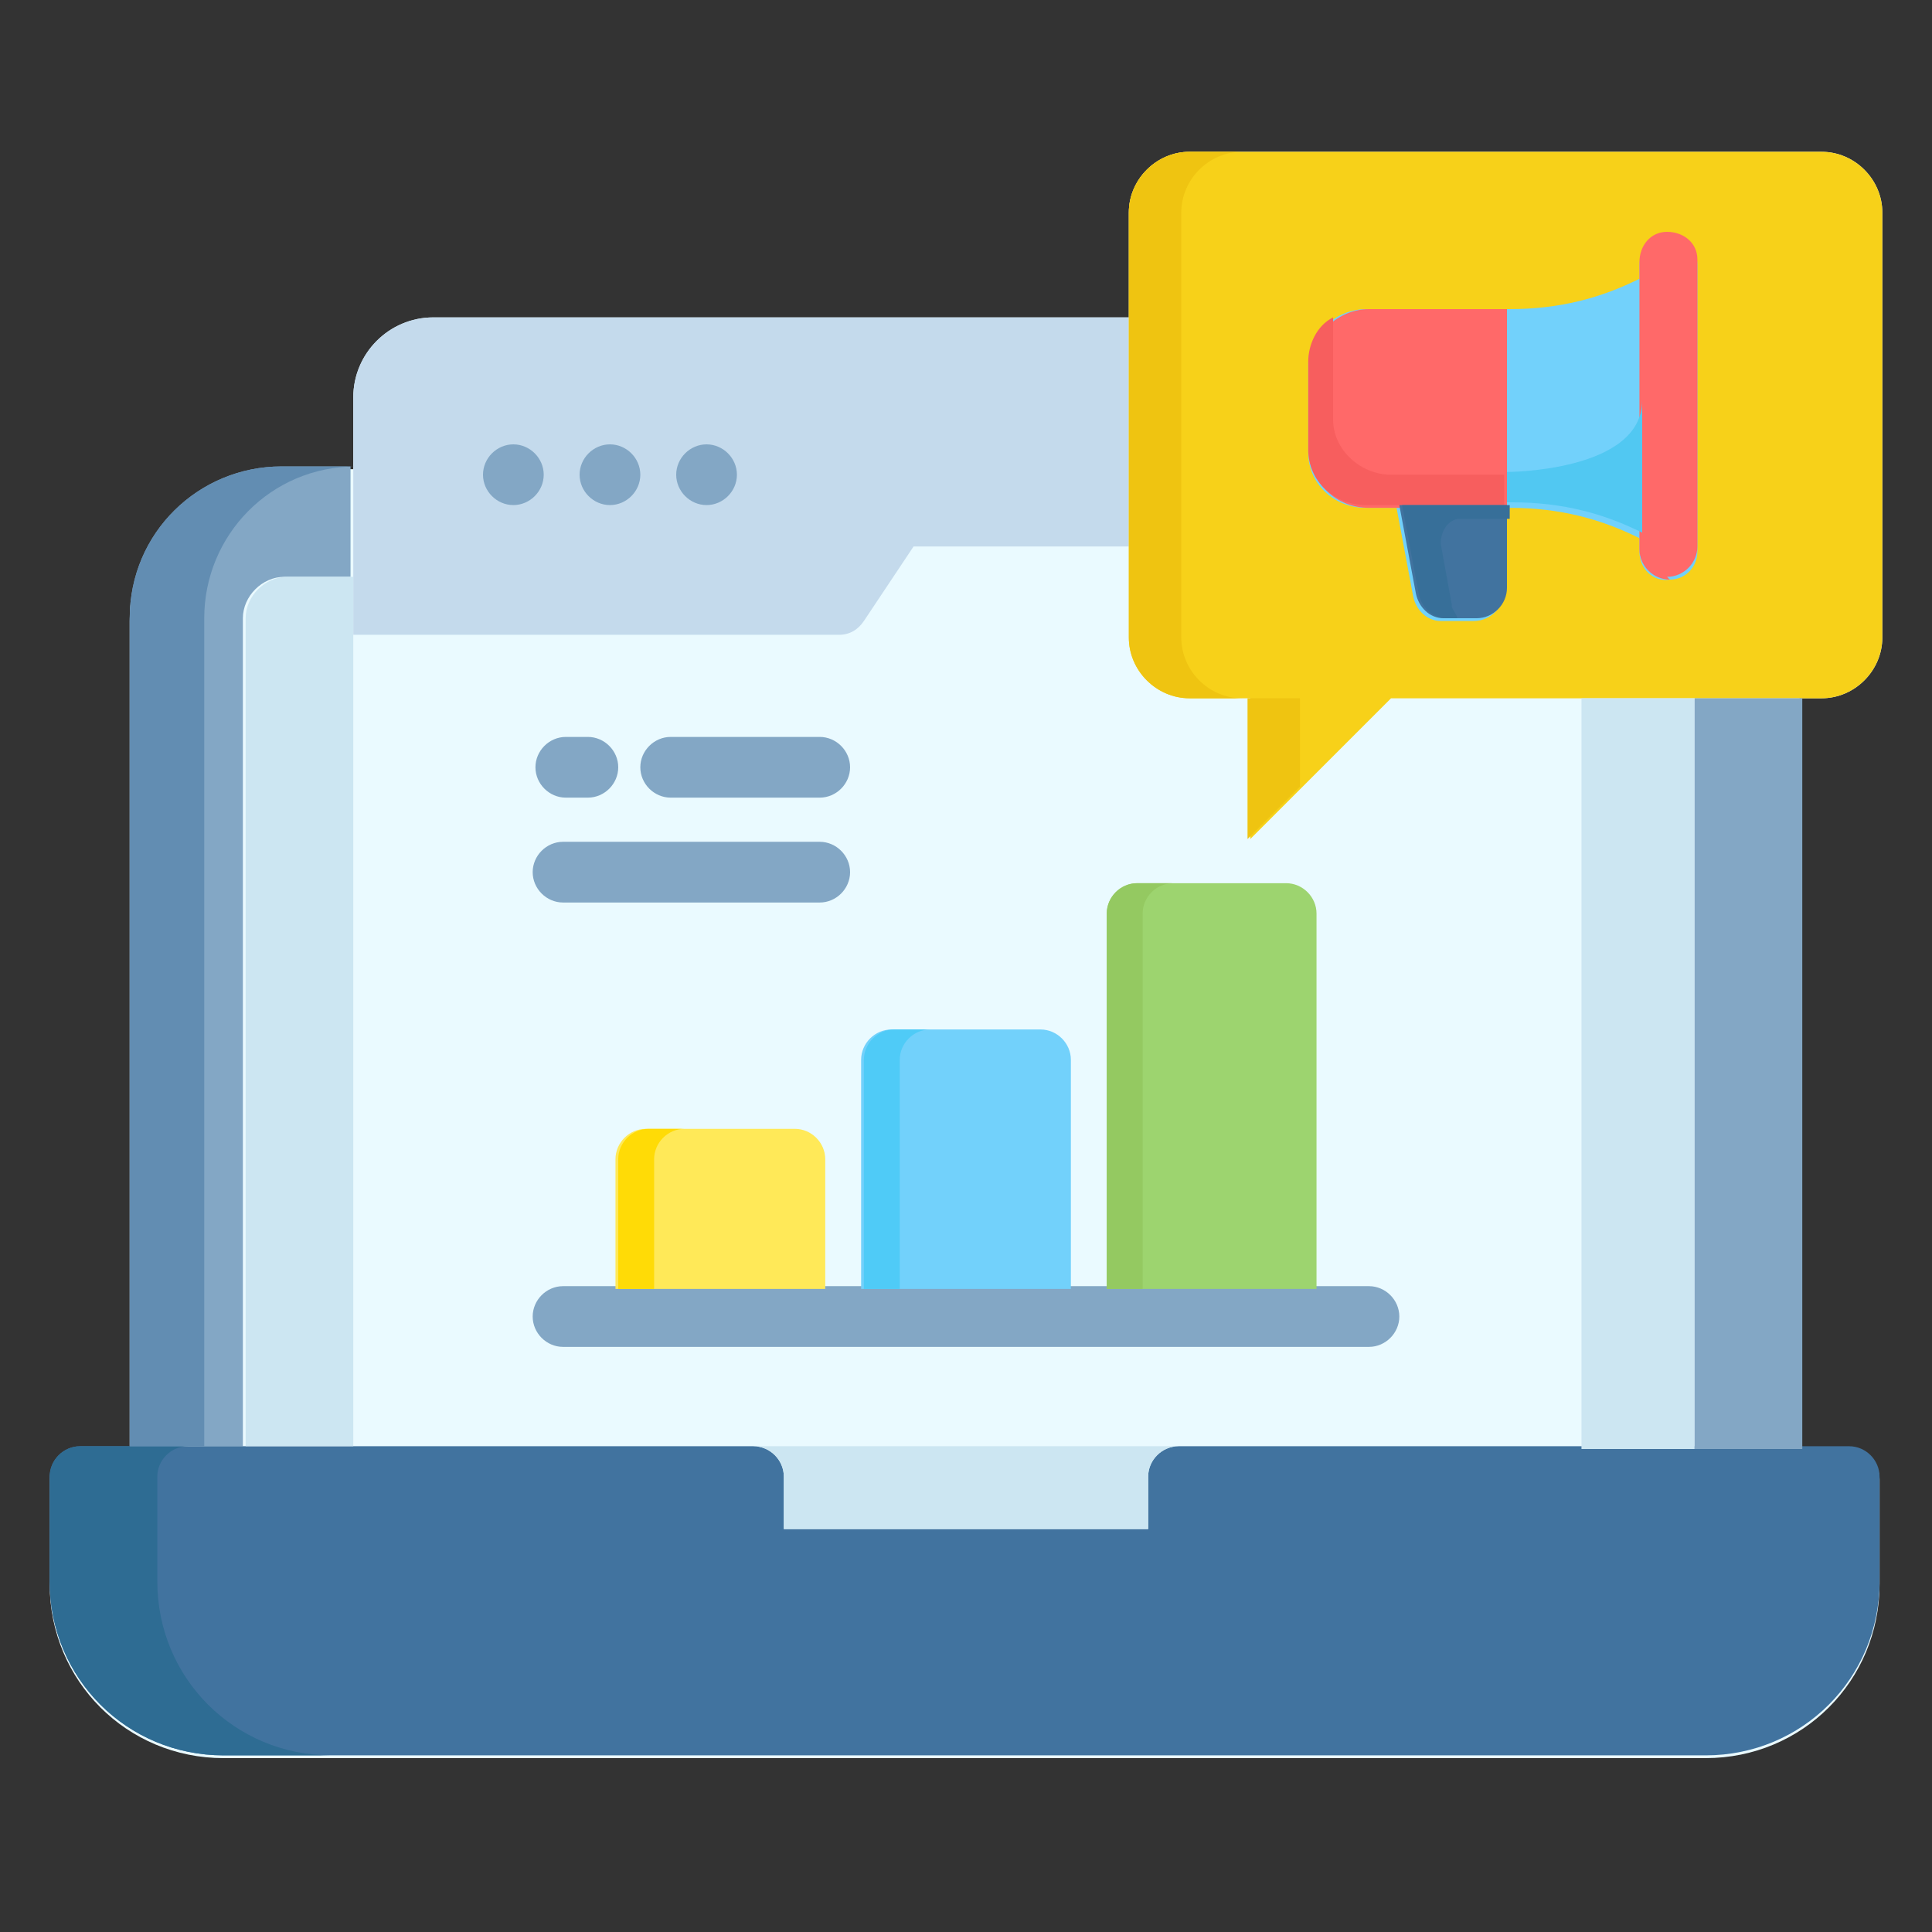
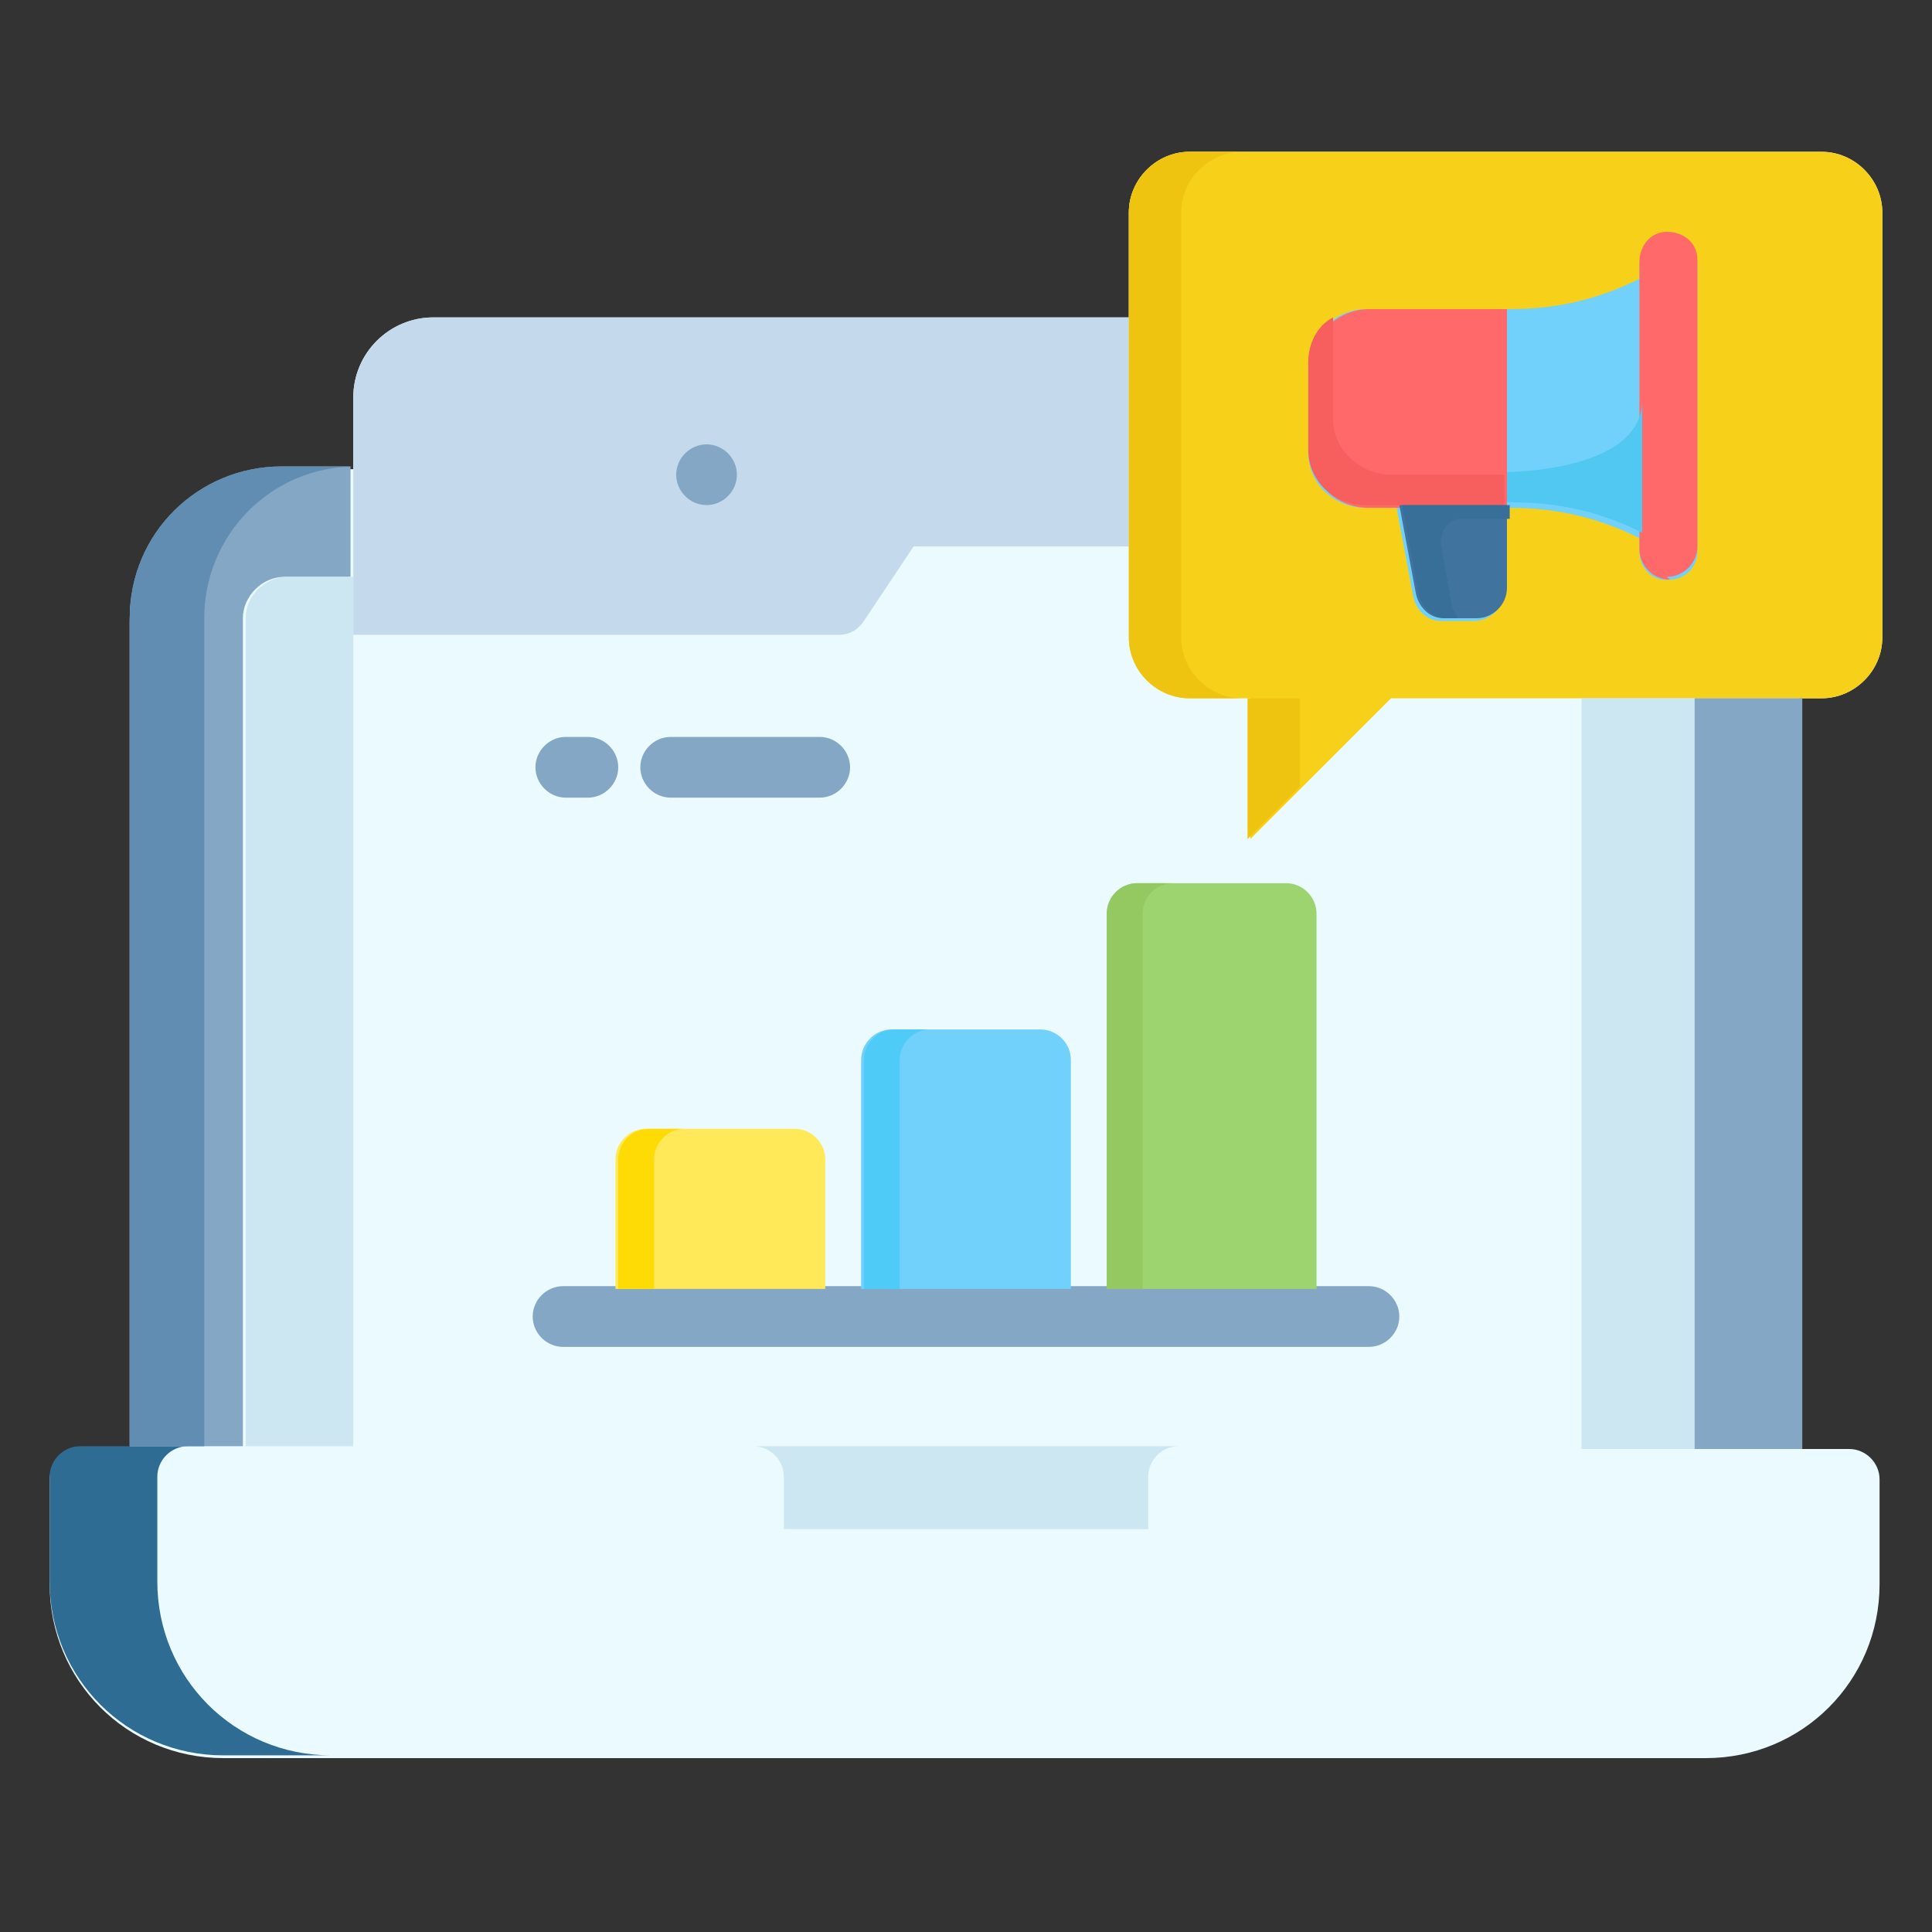
<svg xmlns="http://www.w3.org/2000/svg" id="uuid-efea13b9-b7ae-4561-bce3-a201513d08a4" width="70" height="70" viewBox="0 0 70 70">
  <rect x="0" y="0" width="70" height="70" fill="#333333" stroke="none" />
-   <path d="M26.9,19.2h-2c.3.5.5,1,.6,1.5h1.9l-.5,2h-1.4c-.1.9-.5,1.6-1,2.2-.5.6-1.3,1-2.3,1.3l3.9,4.8h0c0,.1-3.6.1-3.6.1l-4.5-5.3v-1.9s2.3,0,2.3,0c.9,0,1.5-.5,1.8-1.3h-4.4l.5-2h3.8c-.3-.6-.8-.9-1.7-1h-2.6l.6-2.6h9.1l-.5,2Z" fill="#fff" />
  <path d="M66,25.3c1.2,0,2.2-1,2.2-2.2V7.7c0-1.2-1-2.2-2.2-2.2h-22.9c-1.2,0-2.2,1-2.2,2.2v3.8H15.7c-1.6,0-2.9,1.3-2.9,2.9v2.6h-2.6c-3,0-5.5,2.4-5.5,5.5v30h-1.8c-.6,0-1.1.5-1.1,1.1v3.8c0,3.5,2.8,6.3,6.3,6.3h53.7c3.5,0,6.3-2.8,6.3-6.3v-3.8c0-.6-.5-1.1-1.1-1.1h-1.8v-27.2h.7Z" fill="#eafaff" />
  <path d="M40.9,11.5H15.7c-1.6,0-2.9,1.3-2.9,2.9v8.6h17.6c.4,0,.7-.2.9-.5l1.8-2.7h7.8v-8.3Z" fill="#c4daec" />
  <path d="M12.8,16.9h-2.6c-3,0-5.5,2.4-5.5,5.5v30h4.1v-30c0-.8.7-1.5,1.5-1.5h2.4v-4Z" fill="#83a7c5" />
-   <path d="M67.1,52.4h-24.4c-.6,0-1.1.5-1.1,1.1v1.9h-13.2v-1.9c0-.6-.5-1.1-1.1-1.1H2.9c-.6,0-1.1.5-1.1,1.1v3.8c0,3.5,2.8,6.3,6.3,6.3h53.7c3.5,0,6.3-2.8,6.3-6.3v-3.8c0-.6-.5-1.1-1.1-1.1h0Z" fill="#41739f" />
  <path d="M5.7,57.3v-3.8c0-.6.5-1.1,1.1-1.1h-3.9c-.6,0-1.1.5-1.1,1.1v3.8c0,3.5,2.8,6.3,6.3,6.3h3.9c-3.5,0-6.3-2.8-6.3-6.3Z" fill="#2e6c93" />
  <path d="M12.9,16.9h-2.7c-3,0-5.5,2.4-5.5,5.5v30h2.7v-30c0-3,2.4-5.5,5.5-5.5Z" fill="#628db2" />
-   <path d="M18.6,18.3c.6,0,1.1-.5,1.1-1.1,0-.6-.5-1.1-1.1-1.1s-1.1.5-1.1,1.1c0,0,0,0,0,0,0,.6.5,1.1,1.1,1.1Z" fill="#83a7c5" fill-rule="evenodd" />
-   <path d="M22.1,18.3c.6,0,1.1-.5,1.1-1.1s-.5-1.1-1.1-1.1c-.6,0-1.1.5-1.1,1.1,0,0,0,0,0,0,0,.6.5,1.1,1.1,1.1Z" fill="#83a7c5" fill-rule="evenodd" />
  <path d="M25.6,18.3c.6,0,1.1-.5,1.1-1.1s-.5-1.1-1.1-1.1c-.6,0-1.1.5-1.1,1.1,0,0,0,0,0,0,0,.6.5,1.1,1.1,1.1Z" fill="#83a7c5" fill-rule="evenodd" />
  <path d="M8.9,22.4v30h3.9v-31.5h-2.4c-.8,0-1.5.7-1.5,1.5Z" fill="#cce6f2" />
  <path d="M28.4,53.5v1.9h13.2v-1.9c0-.6.5-1.1,1.1-1.1h-15.4c.6,0,1.1.5,1.1,1.1h0Z" fill="#cce6f2" />
-   <path d="M43.1,5.5h22.9c1.2,0,2.2,1,2.2,2.2v15.4c0,1.2-1,2.2-2.2,2.2h-15.6l-5.1,5.1v-5.1h-2.2c-1.2,0-2.2-1-2.2-2.2V7.7c0-1.2,1-2.2,2.2-2.2h0Z" fill="#f7d119" />
+   <path d="M43.1,5.5h22.9c1.2,0,2.2,1,2.2,2.2v15.4c0,1.2-1,2.2-2.2,2.2h-15.6l-5.1,5.1v-5.1h-2.2c-1.2,0-2.2-1-2.2-2.2V7.7c0-1.2,1-2.2,2.2-2.2Z" fill="#f7d119" />
  <path d="M57.3,25.3h4.1v27.2h-4.1v-27.2Z" fill="#cce6f2" />
  <path d="M61.4,25.3h3.9v27.2h-3.9v-27.2Z" fill="#83a7c5" />
  <path d="M47.1,25.3h-1.9v5.1l1.9-1.9v-3.3Z" fill="#efc411" />
  <path d="M42.8,23.1V7.7c0-1.2,1-2.2,2.2-2.2h-1.9c-1.2,0-2.2,1-2.2,2.2v15.4c0,1.2,1,2.2,2.2,2.2h1.9c-1.2,0-2.2-1-2.2-2.2Z" fill="#efc411" />
  <path d="M60.5,8.5c-.6,0-1.1.5-1.1,1.1v.5c-1.4.7-2.9,1.1-4.7,1.1h-5.2c-1.1,0-2.1.9-2.1,2v3.2c0,1.1.9,2,2.1,2h1.1l.6,3.2c.1.5.5.9,1,.9h1.2c.6,0,1.1-.5,1.1-1.1v-3h.2c1.8,0,3.3.4,4.7,1.1v.5c0,.6.5,1.1,1.1,1,.6,0,1-.5,1-1v-10.4c0-.6-.5-1.1-1.1-1.1h0Z" fill="#72d1fb" />
  <path d="M60.5,21c-.6,0-1.1-.5-1.1-1.1v-10.4c0-.6.4-1.1,1-1.1.6,0,1.1.4,1.1,1,0,0,0,0,0,0v10.4c0,.6-.5,1.1-1.1,1.1h0Z" fill="#ff6969" />
  <path d="M54.6,11.2h-5c-1.1,0-2.1.9-2.1,2v3.2c0,1.1.9,2,2.1,2h5v-7.1Z" fill="#ff6969" />
  <path d="M50.4,17.2c-1.1,0-2.1-.9-2.1-2v-3.2c0-.2,0-.3,0-.5-.6.3-.9,1-.9,1.6v3.2c0,1.1.9,2,2.1,2h5v-1.1h-4.2Z" fill="#f75e5e" />
  <path d="M51.3,21.5c.1.5.5.9,1,.9h1.2c.6,0,1.1-.5,1.1-1.1v-3h-3.9l.6,3.2Z" fill="#41739f" />
  <path d="M52.6,21.9l-.4-2.2c0-.4.2-.8.6-.9,0,0,.1,0,.2,0h1.7v-.5h-3.9l.6,3.2c.1.5.5.9,1,.9h.4c0-.1-.1-.2-.2-.4h0Z" fill="#376f99" />
  <path d="M59.5,19.4v-4.9c0,2.6-4.9,2.6-4.9,2.6v1.1h.2c1.8,0,3.3.4,4.7,1.1Z" fill="#51c8f2" />
  <path d="M21.3,28.9h-.8c-.6,0-1.1-.5-1.1-1.1s.5-1.1,1.1-1.1h.8c.6,0,1.1.5,1.1,1.1s-.5,1.1-1.1,1.1Z" fill="#83a7c5" />
  <path d="M29.7,28.9h-5.4c-.6,0-1.1-.5-1.1-1.1s.5-1.1,1.1-1.1h5.4c.6,0,1.1.5,1.1,1.1s-.5,1.1-1.1,1.1h0Z" fill="#83a7c5" />
  <path d="M49.6,48.8h-29.2c-.6,0-1.1-.5-1.1-1.1s.5-1.1,1.1-1.1h29.2c.6,0,1.1.5,1.1,1.1s-.5,1.1-1.1,1.1Z" fill="#83a7c5" />
-   <path d="M29.7,32.7h-9.3c-.6,0-1.1-.5-1.1-1.1s.5-1.1,1.1-1.1h9.3c.6,0,1.1.5,1.1,1.1s-.5,1.1-1.1,1.1Z" fill="#83a7c5" />
  <path d="M47.7,46.7v-13.6c0-.6-.5-1.1-1.1-1.1h-5.4c-.6,0-1.1.5-1.1,1.1v13.6h7.5Z" fill="#9dd46f" />
  <path d="M38.8,46.7v-8.3c0-.6-.5-1.1-1.1-1.1h-5.4c-.6,0-1.1.5-1.1,1.1v8.3h7.5Z" fill="#72d1fb" />
  <path d="M29.9,46.7v-4.7c0-.6-.5-1.1-1.1-1.1h-5.4c-.6,0-1.1.5-1.1,1.1v4.7h7.5Z" fill="#ffe958" />
  <path d="M42.5,32h-1.3c-.6,0-1.1.5-1.1,1.1v13.6h1.3v-13.6c0-.6.5-1.1,1.1-1.1h0Z" fill="#94c961" />
  <path d="M33.7,37.3h-1.3c-.6,0-1.1.5-1.1,1.1v8.3h1.3v-8.3c0-.6.5-1.1,1.1-1.1Z" fill="#4fcbf7" />
  <path d="M24.8,40.9h-1.3c-.6,0-1.1.5-1.1,1.1v4.7h1.3v-4.7c0-.6.5-1.1,1.1-1.1Z" fill="#ffdb06" />
</svg>